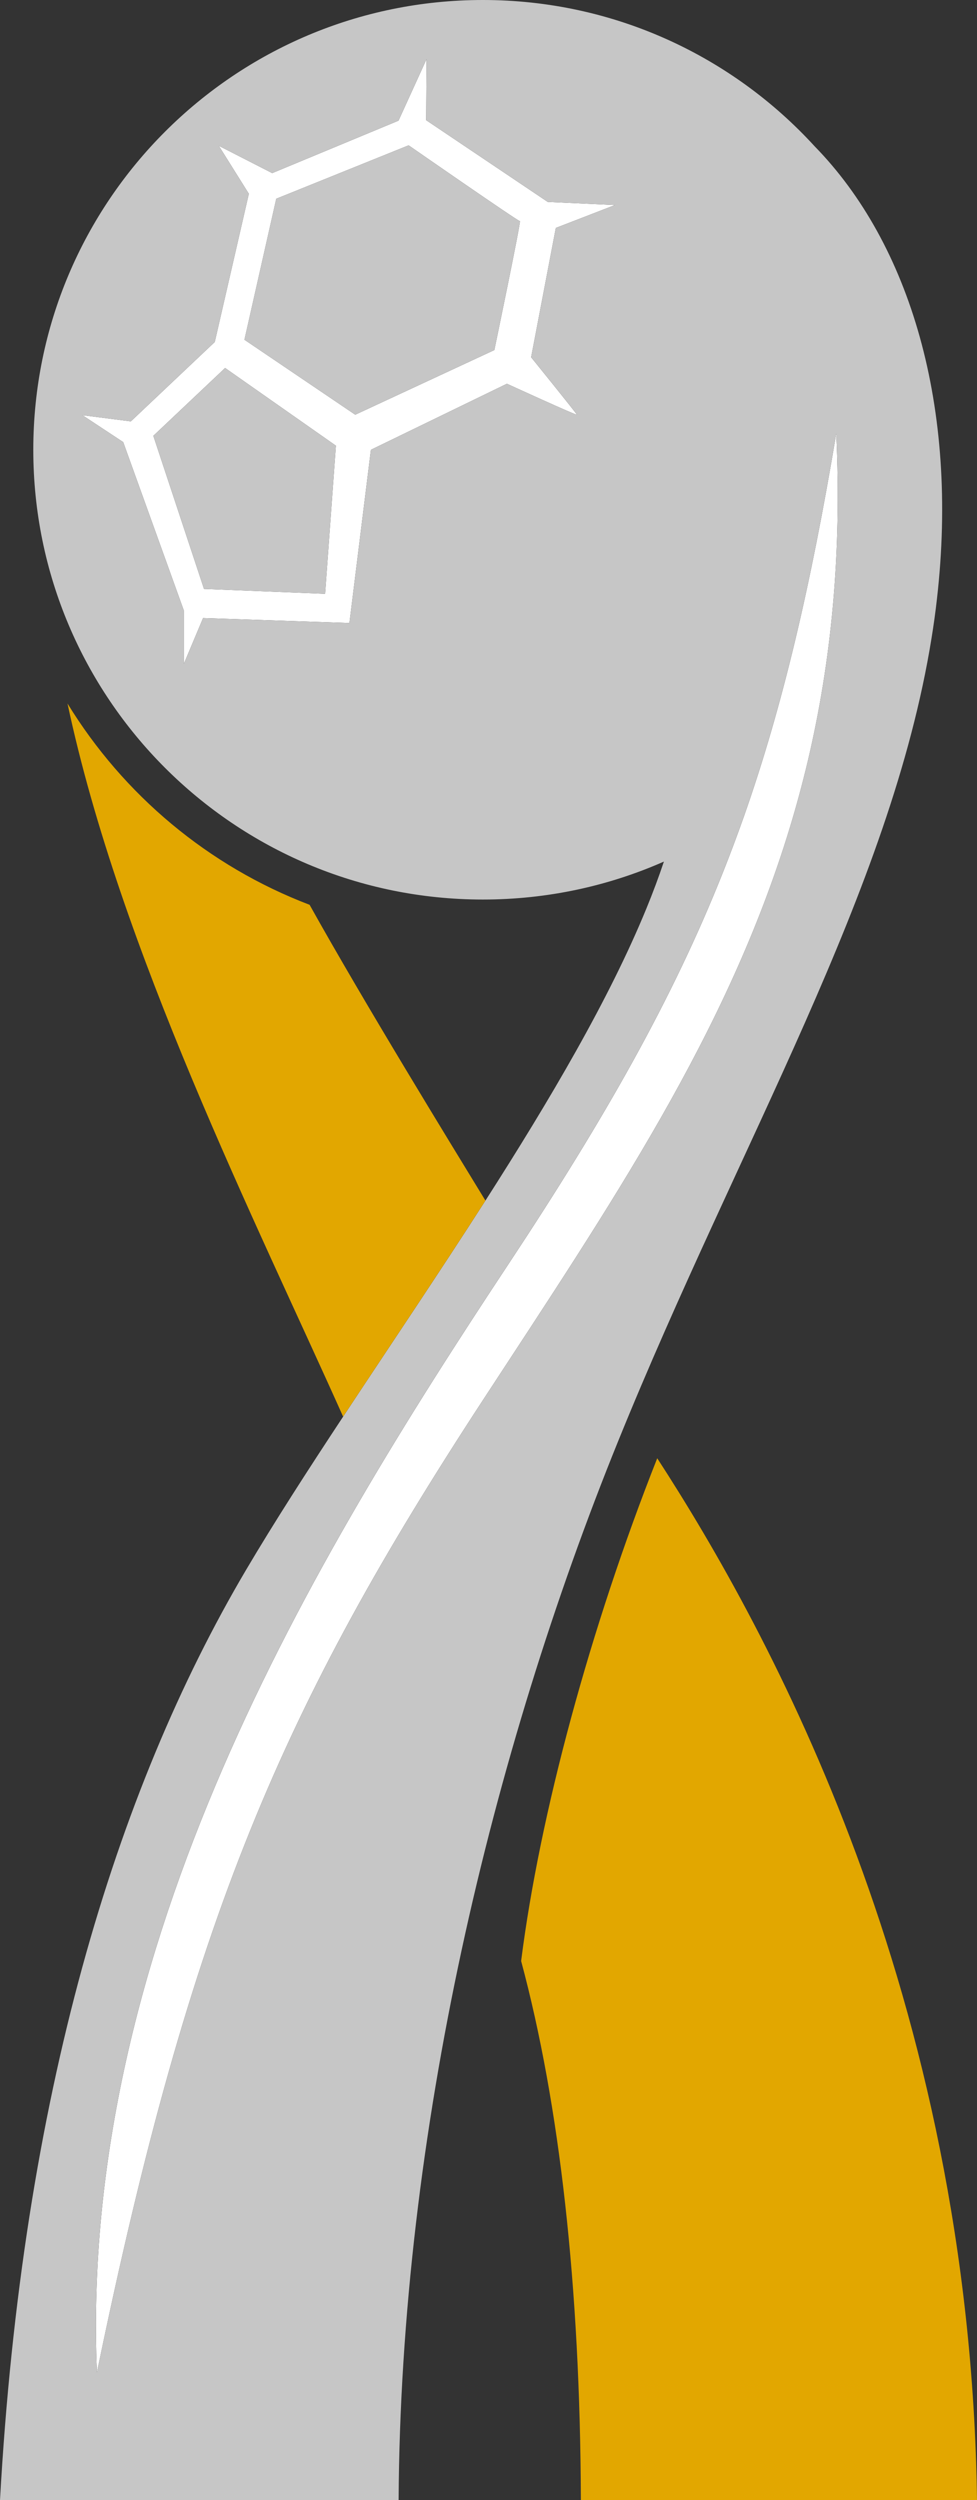
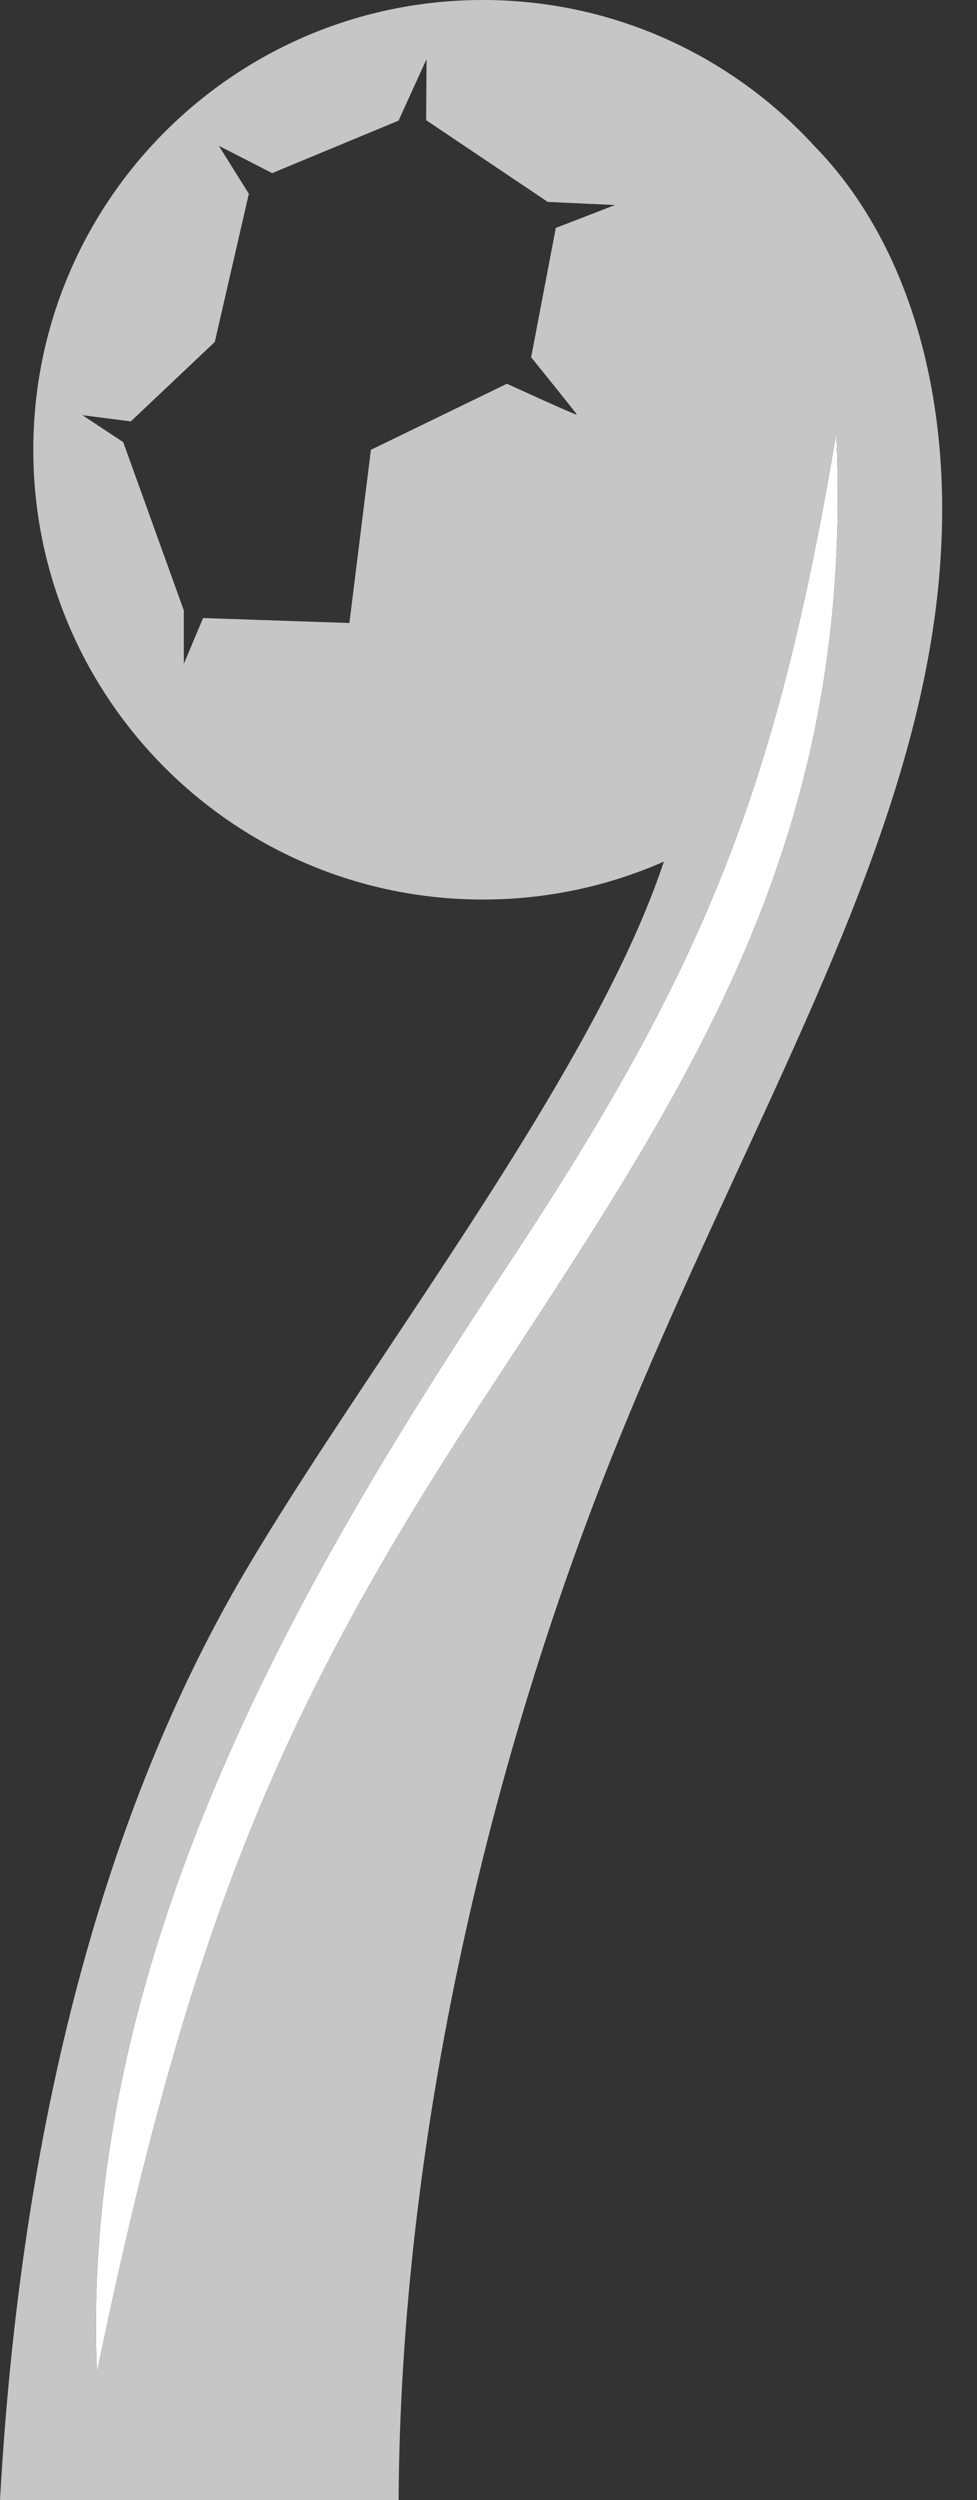
<svg xmlns="http://www.w3.org/2000/svg" viewBox="124.32 46.75 125.91 322.05">
  <rect x="124.32" y="46.75" width="125.91" height="322.05" fill="#333333" stroke="none" />
-   <path fill="#fff" d="m203.58 73.16-7.63 2.95-3.181 16.66s5.841 7.22 5.9 7.4c0.061 0.17-9.02-3.99-9.02-3.99l-17.53 8.51-2.769 22.31-18.86-0.64-2.48 5.9v-6.88l-7.81-21.68-5.26-3.47 6.24 0.8 10.82-10.23 4.39-19.09-3.87-6.18 6.88 3.52 16.28-6.76 3.61-7.92-0.05 7.86 15.67 10.53 8.67 0.4zm-15.55 18.68s3.47-16.66 3.291-16.6c-0.261 0-14.34-9.77-14.34-9.77l-17.06 6.88-4.1 18.16 14.28 9.66 17.929-8.33zm-21.81 31.4 1.39-19.08-14.28-10.01-9.25 8.74 6.53 19.72 15.61 0.63z" />
  <path fill="#fff" d="m232.09 102.61c0.73 15.65-0.67 29.44-3.649 42.1-0.7 2.94-1.471 5.81-2.33 8.63-8.061 26.56-23.101 48.59-39.55 73.75-25.74 39.38-37.65 66.66-49.75 125.25-2.31-55.13 27.85-104.69 53.02-142.73 12.53-18.94 21.15-34.16 27.6-50.34 0.98-2.45 1.9-4.92 2.79-7.43 4.989-14.21 8.589-29.64 11.869-49.23z" />
-   <path fill="#e2a700" d="m250.23 368.8h-51.05c-0.09-27.56-2.729-50.95-7.699-69.45 2.39-18.909 8.93-43 17.539-64.76 14.42 22.21 40.34 69.35 41.21 134.21z" />
  <path fill="#c6c6c6" d="m229.31 65.6c12.271 12.54 18.591 33.52 15.761 58.27-0.19 1.71-0.431 3.43-0.71 5.14-5.271 32.61-24.681 64.7-40.37 103.36-16.33 40.25-28.05 89.149-28.3 136.43h-51.37c2.88-51.8 14.79-91.18 31.7-119.81 3.65-6.18 7.95-12.84 12.52-19.76 5.93-8.99 12.31-18.42 18.34-27.83 8.311-12.98 15.95-25.93 20.75-37.64 0.84-2.05 1.59-4.06 2.25-6.03-7.14 3.15-15.03 4.89-23.33 4.89-32 0-57.94-25.94-57.94-57.93 0-32 25.94-57.94 57.94-57.94 16.929 0 32.169 7.27 42.759 18.85zm-0.87 79.11c2.979-12.66 4.38-26.45 3.649-42.1-3.28 19.59-6.88 35.02-11.87 49.23-0.89 2.51-1.81 4.98-2.79 7.43-6.449 16.18-15.069 31.4-27.6 50.34-25.17 38.04-55.33 87.6-53.02 142.73 12.1-58.59 24.01-85.87 49.75-125.25 16.45-25.16 31.49-47.19 39.55-73.75 0.861-2.82 1.631-5.69 2.331-8.63zm-32.49-68.6 7.63-2.95-8.67-0.4-15.67-10.53 0.05-7.86-3.61 7.92-16.28 6.76-6.88-3.52 3.87 6.18-4.39 19.09-10.82 10.23-6.24-0.8 5.26 3.47 7.81 21.68v6.88l2.48-5.9 18.86 0.64 2.77-22.31 17.53-8.51s9.08 4.16 9.02 3.99c-0.06-0.18-5.9-7.4-5.9-7.4l3.18-16.66z" />
-   <path fill="#c6c6c6" d="m191.32 75.24c0.18-0.06-3.291 16.6-3.291 16.6l-17.93 8.33-14.28-9.66 4.1-18.16 17.06-6.88c0.001 0 14.081 9.77 14.341 9.77z" />
-   <path fill="#e2a700" d="m164.22 163.3c7.11 12.74 17.94 30.37 22.66 38.1-6.03 9.41-12.41 18.84-18.34 27.83-11.3-25.25-28.79-60.15-35.52-91.86 7.2 11.76 18.15 20.96 31.2 25.93z" />
-   <polygon fill="#c6c6c6" points="153.33 94.15 167.61 104.16 166.22 123.24 150.61 122.61 144.08 102.89" />
</svg>